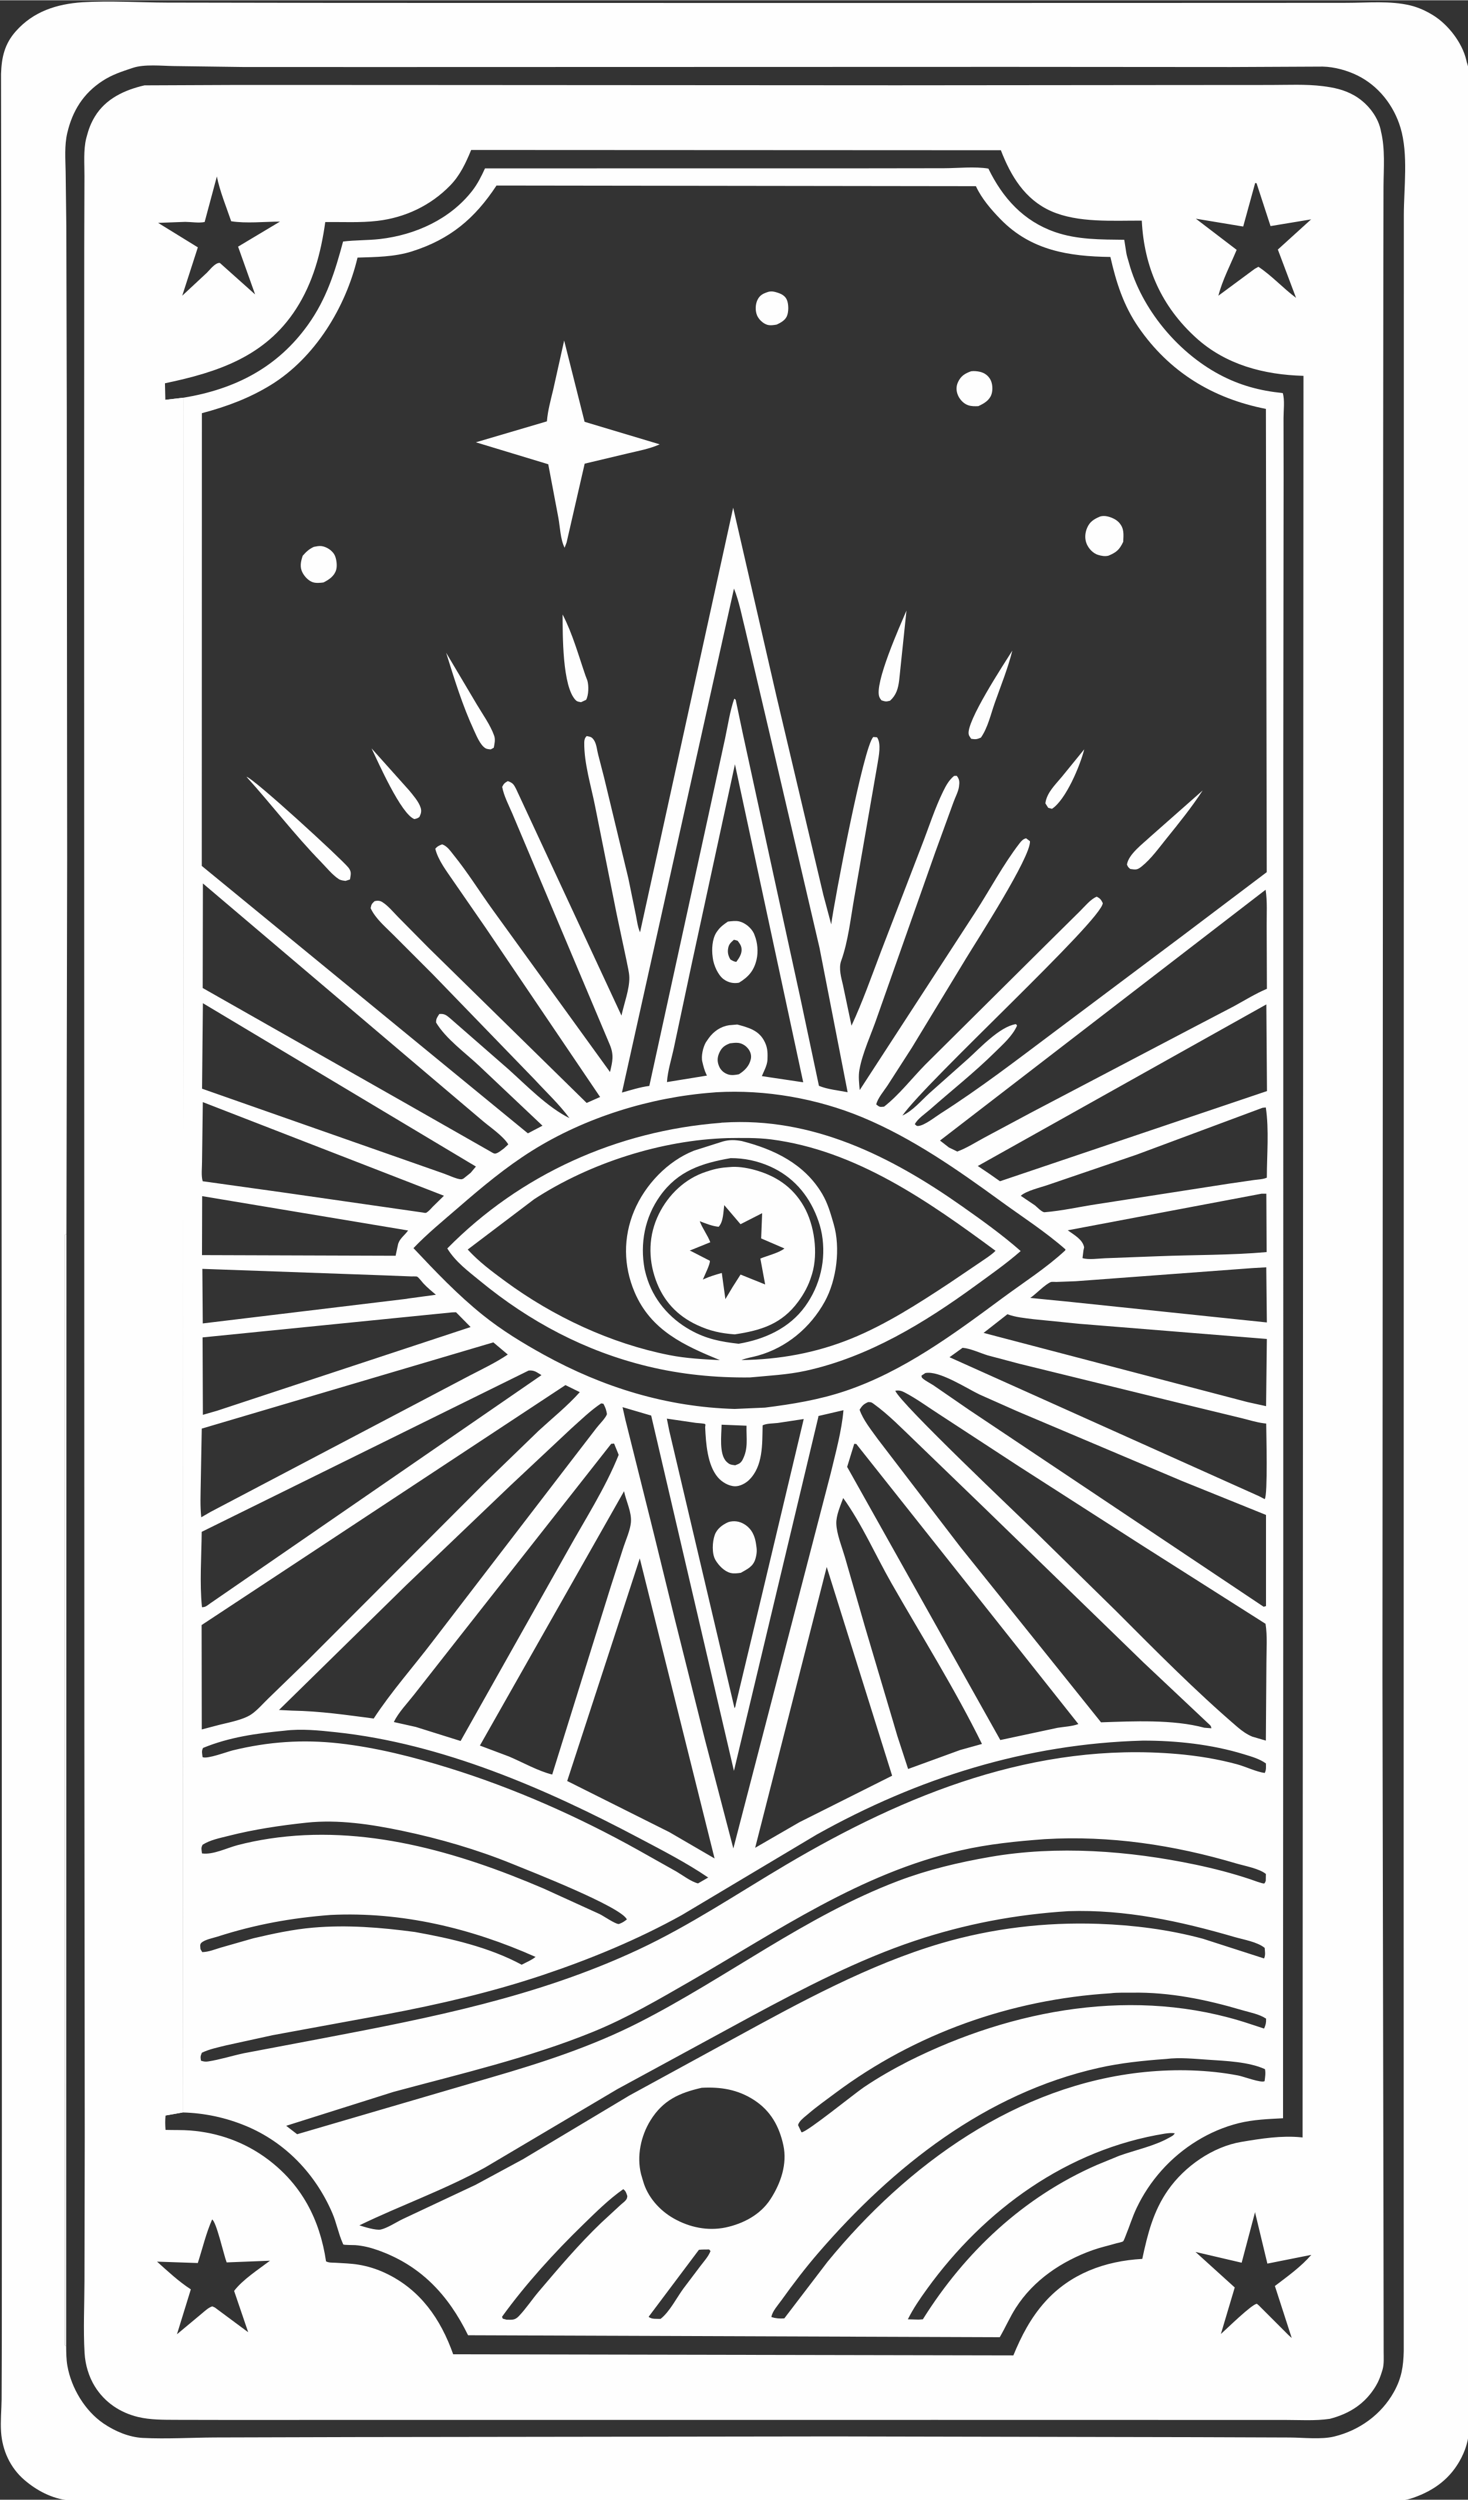
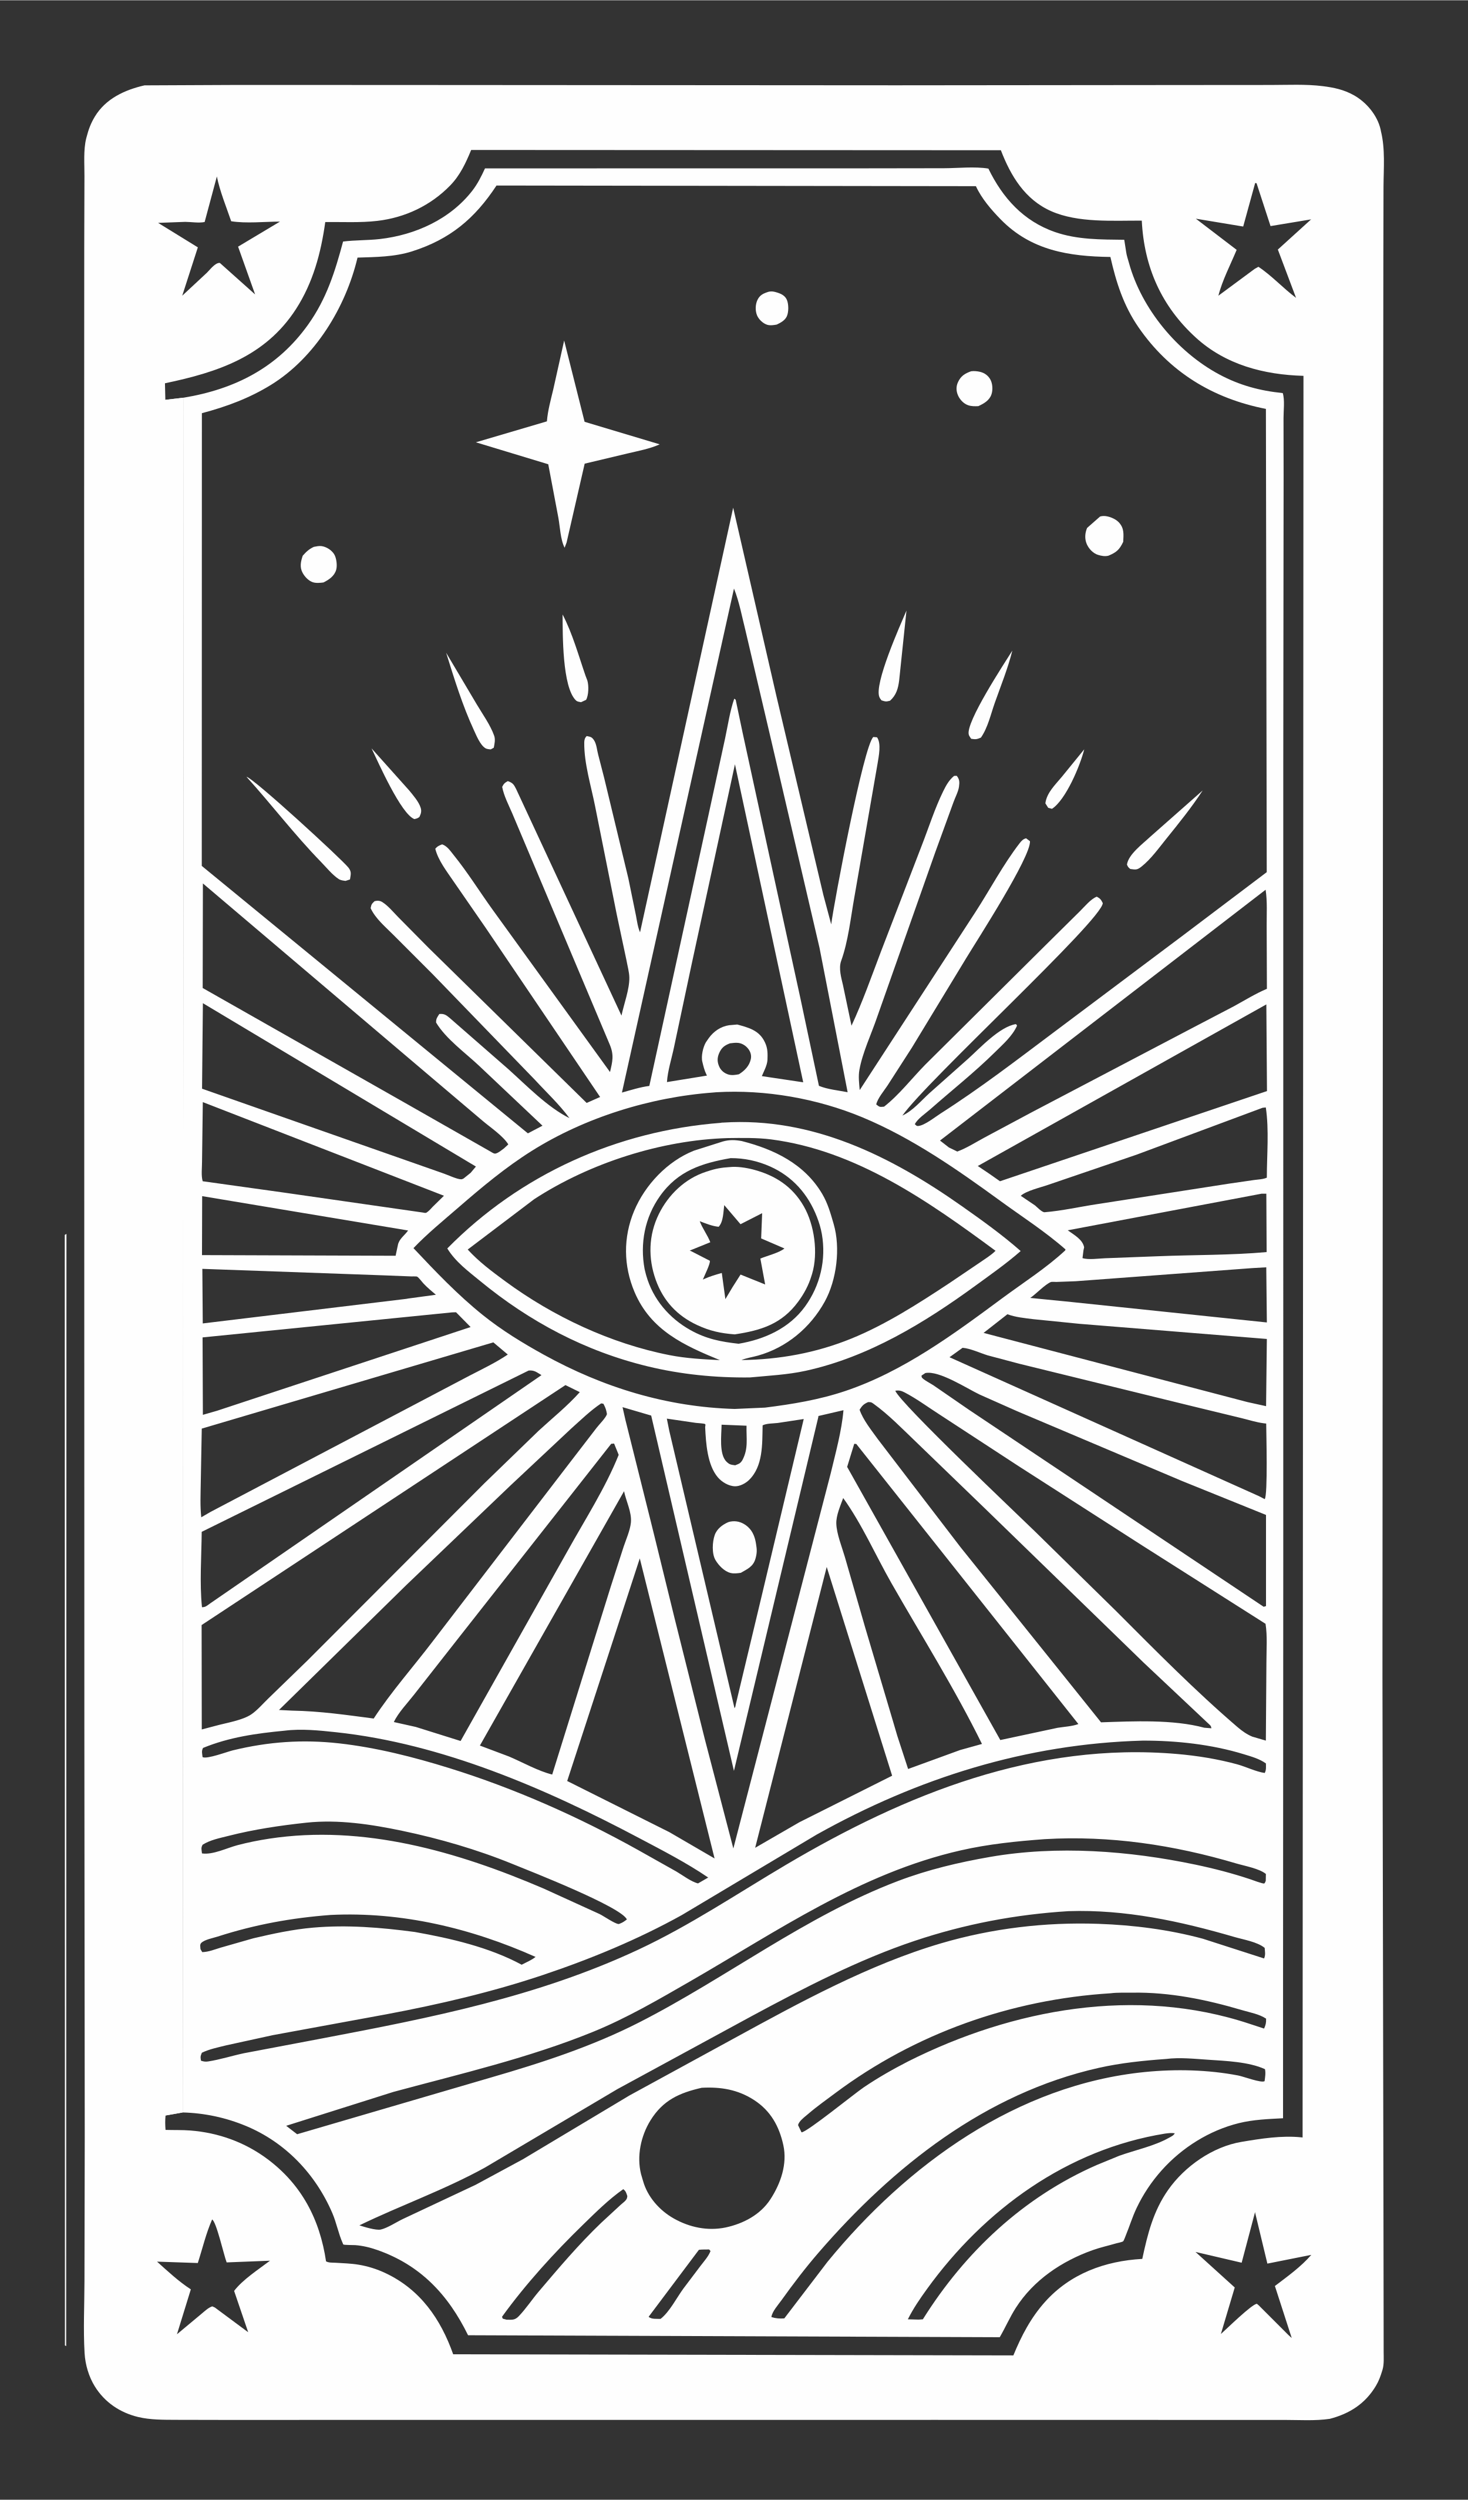
<svg xmlns="http://www.w3.org/2000/svg" fill="#000000" height="514" preserveAspectRatio="xMidYMid meet" version="1" viewBox="115.0 8.8 302.3 514.4" width="302" zoomAndPan="magnify">
  <rect x="115.0" y="8.8" width="302.3" height="514.4" fill="#333333" stroke="none" />
  <g id="change1_1">
-     <path d="M253.82 17.709C264.82 17.027 276.228 17.811 287.274 17.85L355.785 17.968L575.973 18.001L718.707 17.964L754.453 17.94C762.629 17.935 771.795 17.039 779.75 18.988C782.956 19.773 785.947 21.162 788.753 22.901C794.707 26.589 800.247 33.806 801.834 40.643L802.026 41.5L802.205 42.022C803.24 45.097 803.019 48.546 803.023 51.752L803.032 65.065L803.039 104.089L803.04 253.544L803.157 738.244L803.033 898.751L803.024 952.207L803.162 975.646C802.941 980.925 802.259 984.931 799.824 989.651C795.684 997.68 789.146 1002.51 780.75 1005.41C777.823 1006.43 775.109 1006.69 772.045 1006.94L696.38 1006.57L424.283 1006.74L304.606 1006.64L267.482 1006.62C261.147 1006.62 254.394 1007.09 248.117 1006.39C241.659 1005.68 235.677 1002.52 230.811 998.334C225.196 993.507 222.064 986.638 221.574 979.283C221.293 975.079 221.729 970.786 221.79 966.569L221.872 943.359L221.9 860.065L221.84 596.641L221.643 225.347L221.641 98.58L221.564 46.061C221.787 39.496 222.948 34.233 227.426 29.184C234.394 21.325 243.632 18.393 253.82 17.709ZM247.47 505.175L247.358 945.355C247.385 947.981 247.393 950.645 247.852 953.237C249.399 961.96 254.802 971.01 262.188 976.011C266.702 979.067 272.225 981.426 277.731 981.702C287.074 982.171 296.692 981.58 306.063 981.521L361.384 981.364L551.095 981.103L694.625 981.398L731.907 981.537C737.35 981.552 744.293 982.412 749.523 981.142C759.485 978.722 768.181 972.445 773.172 963.48C776.186 958.065 776.924 953.382 777.057 947.291L777.037 874.022L777.02 737.448L777.082 309.304L777.084 143.386L777.088 102.024C777.099 91.097 778.914 77.891 775.776 67.401C773.135 58.574 767.097 50.829 758.774 46.71C754.664 44.676 749.605 43.279 745 43.175L708.772 43.351L619.603 43.283L372.15 43.353L317.427 43.339L290.094 42.965C285.169 42.899 278.36 42.133 273.719 43.687C269.363 45.145 265.583 46.332 261.685 48.88C254.142 53.809 249.858 60.69 247.808 69.391C246.616 74.451 247.069 79.739 247.149 84.912L247.42 106.385L247.602 178.225L247.748 356.564L247.47 505.175ZM247.358 945.355L247.47 505.175L246.8 505.573L246.866 945.089L247.358 945.355Z" fill="#fefefe" transform="scale(.52)" />
-   </g>
+     </g>
  <g id="change1_2">
    <path d="M247.358 945.355L246.866 945.089L246.8 505.573L247.47 505.175L247.358 945.355Z" fill="#fefefe" transform="scale(.52)" />
  </g>
  <g id="change1_3">
    <path d="M278.378 50.599L315.55 50.435L379.512 50.456L576.225 50.576L689.807 50.47L724.38 50.448C731.131 50.446 738.258 50.072 744.96 50.91C749.425 51.467 753.287 52.277 757.266 54.487C762.204 57.231 766.56 62.373 767.873 67.99L768.018 68.75C769.767 75.784 769.08 83.452 769.04 90.693L768.981 118.778L768.871 227.913L768.623 680.849L769.017 891.285L769.083 934.283L769.097 947.569C769.092 949.879 769.309 952.464 768.656 954.685L768.477 955.25C767.854 957.302 767.179 959.146 766.083 961C761.864 968.134 755.633 972.1 747.755 974.148C741.909 975.006 735.647 974.571 729.733 974.575L699.25 974.576L591.999 974.557L365.113 974.57L309.356 974.576L290.757 974.54C285.799 974.508 280.721 974.58 275.868 973.421C268.68 971.703 262.597 967.593 258.697 961.298C256.306 957.439 254.919 952.693 254.651 948.164C254.095 938.735 254.589 928.99 254.604 919.534L254.711 862.89L254.56 699.205L254.472 220.803L254.515 114.095L254.597 86.502C254.623 81.817 254.151 76.159 255.291 71.613L255.455 71C256.206 68.064 257.129 65.59 258.702 62.985C263.016 55.84 270.554 52.392 278.378 50.599ZM293.866 174.214L293.492 852.886C302.103 853.104 310.554 854.907 318.523 858.214C334.169 864.708 346.096 877.241 352.75 892.691C354.421 896.57 355.183 900.857 356.883 904.636C356.963 904.812 356.99 905.035 357.144 905.153C357.436 905.377 361.204 905.352 361.826 905.396C364.778 905.607 367.74 906.333 370.531 907.309C387.715 913.318 398.67 925.062 406.515 941.062L617.061 941.841C619.28 938.043 621.03 933.977 623.397 930.267C630.452 919.21 641.645 911.72 653.869 907.374C656.938 906.283 660.12 905.594 663.24 904.678C663.94 904.473 665.428 904.245 665.938 903.87C666.197 903.681 666.853 901.861 667.002 901.5C668.476 897.922 669.572 894.267 671.243 890.75C673.857 885.246 677.191 880.257 681.252 875.724C689.267 866.777 700.059 860.004 711.777 857.107C717.42 855.712 723.464 855.48 729.254 855.178L729.257 803.875L729.344 633.496L729.346 318.897L729.477 205.822L729.443 182.283C729.436 179.282 729.99 175.155 729.141 172.387C720.12 171.487 712.088 169.335 704.049 165.042C687.467 156.187 673.224 139.101 668.221 120.83C667.83 119.4 667.315 117.948 667.116 116.478L666.373 111.717C657.104 111.604 647.718 111.727 638.849 108.622C626.407 104.266 618.229 95.174 612.564 83.542C607.203 82.654 600.456 83.387 594.95 83.397L555.479 83.453L413.224 83.455C411.756 86.623 410.32 89.561 408.16 92.337C399.38 103.619 385.515 109.85 371.527 111.427C366.702 111.971 361.844 111.81 357.017 112.416C353.822 124.357 350.468 135.049 343.217 145.225C331.018 162.345 314.168 170.85 293.866 174.214ZM286.633 175.061L293.866 174.214C314.168 170.85 331.018 162.345 343.217 145.225C350.468 135.049 353.822 124.357 357.017 112.416C361.844 111.81 366.702 111.971 371.527 111.427C385.515 109.85 399.38 103.619 408.16 92.337C410.32 89.561 411.756 86.623 413.224 83.455L555.479 83.453L594.95 83.397C600.456 83.387 607.203 82.654 612.564 83.542C618.229 95.174 626.407 104.266 638.849 108.622C647.718 111.727 657.104 111.604 666.373 111.717L667.116 116.478C667.315 117.948 667.83 119.4 668.221 120.83C673.224 139.101 687.467 156.187 704.049 165.042C712.088 169.335 720.12 171.487 729.141 172.387C729.99 175.155 729.436 179.282 729.443 182.283L729.477 205.822L729.346 318.897L729.344 633.496L729.257 803.875L729.254 855.178C723.464 855.48 717.42 855.712 711.777 857.107C700.059 860.004 689.267 866.777 681.252 875.724C677.191 880.257 673.857 885.246 671.243 890.75C669.572 894.267 668.476 897.922 667.002 901.5C666.853 901.861 666.197 903.681 665.938 903.87C665.428 904.245 663.94 904.473 663.24 904.678C660.12 905.594 656.938 906.283 653.869 907.374C641.645 911.72 630.452 919.21 623.397 930.267C621.03 933.977 619.28 938.043 617.061 941.841L406.515 941.062C398.67 925.062 387.715 913.318 370.531 907.309C367.74 906.333 364.778 905.607 361.826 905.396C361.204 905.352 357.436 905.377 357.144 905.153C356.99 905.035 356.963 904.812 356.883 904.636C355.183 900.857 354.421 896.57 352.75 892.691C346.096 877.241 334.169 864.708 318.523 858.214C310.554 854.907 302.103 853.104 293.492 852.886L286.713 854.084C286.517 856.035 286.548 857.835 286.711 859.789C289.966 859.891 293.255 859.775 296.5 860.026C307.641 860.887 318.128 864.653 327.085 871.345C340.624 881.459 347.8 895.217 350.271 911.817C351.393 912.439 352.835 912.293 354.103 912.374C357.099 912.564 360.181 912.648 363.145 913.136C366.883 913.751 370.466 914.889 373.888 916.509C387.628 923.011 395.684 934.671 400.617 948.6L622.456 949.042C625.66 941.277 629.34 934.175 634.981 927.873C645.026 916.65 658.769 911.669 673.509 910.844C675.645 900.949 677.846 891.945 683.781 883.499C690.319 874.198 701.394 866.448 712.728 864.541C720.457 863.241 728.717 861.923 736.553 862.74L736.998 862.793L737.342 165.569C721.699 165.135 706.541 161.197 694.75 150.46C681.1 138.03 674.242 122.561 673.312 104.14C661.846 104.089 648.049 105.091 637.415 100.385C627.043 95.795 621.42 86.445 617.51 76.275L407.741 76.171C405.622 81.3 403.358 86.192 399.437 90.221C391.694 98.177 381.593 102.948 370.589 104.237C363.905 105.021 356.71 104.631 349.963 104.696C348.259 116.923 345.121 128.704 338.35 139.166C326.182 157.967 307.307 164.163 286.481 168.51L286.633 175.061ZM305.151 895.25C302.688 900.881 301.37 906.663 299.486 912.478L283.343 911.928C287.698 915.823 291.808 919.698 296.726 922.901L291.232 940.677L300.822 932.682C302.177 931.577 303.545 930.19 305.219 929.623L306.25 930.088L319.441 939.875L313.867 923.513C317.297 919.008 323.531 915.014 328.072 911.561L310.913 912.233C309.823 909.475 306.836 896.056 305.151 895.25ZM718.176 892.319L712.864 912.358L694.588 908.088L710.127 922.155L704.637 940.578C706.738 938.725 717.044 928.589 718.916 928.622L719.655 929.25L731.381 940.973L732.691 942.15L726.03 921.572C731.053 917.745 736.289 914.036 740.446 909.247L723.052 912.708L718.273 892.855L718.176 892.319ZM307.036 86.66L302.193 104.687C299.796 105.164 296.962 104.642 294.5 104.626L283.766 105.023L299.504 114.714L293.32 133.855L303.108 124.741C304.383 123.476 306.181 121.014 307.987 120.861L308.25 120.906L322.18 133.345L315.438 114.435L332.03 104.519C325.93 104.534 318.659 105.329 312.705 104.38C310.763 98.683 308.216 92.526 307.036 86.66ZM718.212 89.25L713.474 106.477L694.73 103.371L710.883 115.702C708.491 121.474 705.17 127.805 703.654 133.849L717.999 123.25L719.5 122.405C724.825 125.927 729.254 130.868 734.406 134.702L727.198 115.585L740.37 103.64L724.303 106.299L718.765 89.331L718.212 89.25Z" fill="#fefefe" transform="scale(.52)" />
  </g>
  <g id="change1_4">
    <path d="M286.633 175.061L293.866 174.214L293.492 852.886L286.713 854.084L286.633 175.061Z" fill="#fefefe" transform="scale(.52)" />
  </g>
  <g id="change1_5">
    <path d="M293.866 174.214C314.168 170.85 331.018 162.345 343.217 145.225C350.468 135.049 353.822 124.357 357.017 112.416C361.844 111.81 366.702 111.971 371.527 111.427C385.515 109.85 399.38 103.619 408.16 92.337C410.32 89.561 411.756 86.623 413.224 83.455L555.479 83.453L594.95 83.397C600.456 83.387 607.203 82.654 612.564 83.542C618.229 95.174 626.407 104.266 638.849 108.622C647.718 111.727 657.104 111.604 666.373 111.717L667.116 116.478C667.315 117.948 667.83 119.4 668.221 120.83C673.224 139.101 687.467 156.187 704.049 165.042C712.088 169.335 720.12 171.487 729.141 172.387C729.99 175.155 729.436 179.282 729.443 182.283L729.477 205.822L729.346 318.897L729.344 633.496L729.257 803.875L729.254 855.178C723.464 855.48 717.42 855.712 711.777 857.107C700.059 860.004 689.267 866.777 681.252 875.724C677.191 880.257 673.857 885.246 671.243 890.75C669.572 894.267 668.476 897.922 667.002 901.5C666.853 901.861 666.197 903.681 665.938 903.87C665.428 904.245 663.94 904.473 663.24 904.678C660.12 905.594 656.938 906.283 653.869 907.374C641.645 911.72 630.452 919.21 623.397 930.267C621.03 933.977 619.28 938.043 617.061 941.841L406.515 941.062C398.67 925.062 387.715 913.318 370.531 907.309C367.74 906.333 364.778 905.607 361.826 905.396C361.204 905.352 357.436 905.377 357.144 905.153C356.99 905.035 356.963 904.812 356.883 904.636C355.183 900.857 354.421 896.57 352.75 892.691C346.096 877.241 334.169 864.708 318.523 858.214C310.554 854.907 302.103 853.104 293.492 852.886L293.866 174.214ZM417.774 90.244C409.149 103.36 399.36 111.543 384.269 116.322C377.377 118.505 369.902 118.544 362.738 118.773C358.073 138.428 345.912 158.394 328.445 169.153C319.883 174.427 310.785 177.784 301.101 180.351L301.057 359.529L430.207 465.377L435.985 462.349L410.873 438.627C405.37 433.444 397.76 428.003 393.854 421.527C393.818 419.922 394.297 419.483 395.123 418.141C396.907 417.967 397.757 418.45 399.124 419.601L422.376 439.889C429.619 446.379 437.937 455.014 446.667 459.354C442.641 453.885 437.529 449.124 432.926 444.127L392.57 402.458L376.942 386.83C373.714 383.566 369.886 380.455 367.925 376.25C368.248 374.678 368.334 374.589 369.5 373.477C370.61 373.201 371.594 373.236 372.581 373.862C374.881 375.32 376.922 377.829 378.825 379.766L390.859 391.935L453.477 453.339L458.805 450.983L413.402 383.91L400.662 365.489C398.017 361.589 394.694 357.367 393.533 352.75C394.404 351.709 395.024 351.473 396.25 350.999C398.251 351.658 399.508 353.62 400.827 355.25C406.348 362.075 411.091 369.727 416.231 376.854L462.728 441.108C463.708 436.913 464.36 434.492 462.676 430.366L430.459 354L423.994 338.688C422.565 335.375 420.694 331.813 420.022 328.25C420.645 327.003 421.025 326.63 422.25 325.968C424.261 326.642 424.673 327.358 425.599 329.208L467.268 418.775C468.234 414.178 470.447 408.381 470.38 403.75C470.347 401.555 469.633 399.089 469.253 396.912L465.388 378.73L456.825 335.929C455.233 327.878 452.438 318.962 452.525 310.75C452.536 309.693 452.715 308.886 453.5 308.131C454.976 308.443 455.473 308.425 456.369 309.75C457.422 311.307 457.552 313.722 458.043 315.5L460.426 324.75L469.998 364.5L473.019 379.25C473.432 381.453 473.713 383.734 474.622 385.808L511.501 217.757L528.645 292.401L547.212 371.016L550.323 382.658C551.468 373.844 563.16 311.944 567 308.504L568.467 308.625C570.226 311.072 569.152 316.107 568.666 319.11L559.487 371.92C558.027 380.082 557.079 389.318 554.266 397.112C553.188 400.103 554.318 403.803 554.991 406.75L558.356 422.768C562.767 413.304 566.285 403.268 569.995 393.5L586.248 351.273C588.994 344.225 591.36 336.73 594.693 329.943C595.827 327.634 596.979 325.548 599 323.894L600.031 323.867C601.186 325.307 601.175 326.382 600.916 328.25C600.66 330.101 599.36 332.553 598.721 334.371L591.564 354.025L568.507 419.359C566.248 426.028 562.722 433.359 561.488 440.25C561.027 442.829 561.377 445.652 561.608 448.255L607.382 377.886C613.172 368.959 618.481 358.878 624.975 350.5C625.666 349.608 626.362 348.859 627.5 348.599L629.036 349.75C629.408 355.974 608.179 388.781 603.723 396.133L582.272 431.45L572.59 446.488C571.188 448.605 568.721 451.484 568.149 453.931C569.561 455.022 569.47 454.977 571.25 454.814C577.184 450.197 582.293 443.553 587.608 438.148L635.242 390.88L648.85 377.428C650.625 375.678 653.179 372.552 655.5 371.701C656.898 372.444 657.183 372.9 657.87 374.25C657.472 381.082 588.601 444.168 578.506 458.339C582.68 456.421 585.911 452.47 589.286 449.413L604.489 435.905C609.267 431.606 617.041 423.125 623.5 422.134L623.917 422.75C622.093 426.859 618.314 430.149 615.172 433.25C607.054 441.265 598.03 448.372 589.471 455.916C587.611 457.556 584.504 459.595 583.44 461.75C583.992 462.222 584.08 462.546 584.883 462.45C587.441 462.144 591.376 458.963 593.561 457.571C609.095 447.673 623.565 436.545 638.295 425.508L689.717 386.971L722.795 362.004L722.469 178.649C701.469 174.549 684.213 164.071 671.955 146.266C666.062 137.705 663.153 128.509 660.886 118.519C644.451 118.292 629.558 115.975 617.543 103.75C613.79 99.931 609.875 95.413 607.628 90.502L417.774 90.244ZM503.581 449.214C478.723 451.053 452.866 459.046 431.683 472.351C421.432 478.79 412.002 486.65 402.871 494.567C396.827 499.809 390.418 505.013 384.893 510.801C393.609 520.063 402.37 529.265 412.308 537.25C419.831 543.295 428.091 548.345 436.527 552.995C460.017 565.944 485.135 573.674 512.077 574.454L524.118 573.922C534.968 572.56 545.526 570.835 555.929 567.338C578.909 559.613 598.854 544.83 618.163 530.549C626.324 524.512 635.57 518.616 642.969 511.726L643.114 511.321C635.115 504.284 626.12 498.526 617.52 492.267C600.325 479.752 582.432 467.251 562.719 459.045C544.776 451.575 524.225 447.964 504.795 449.107L503.581 449.214ZM445.078 565.01L300.995 659.983L301.057 701.303L306.395 699.897C310.585 698.729 317.203 697.714 320.731 695.287C323.119 693.644 325.332 691.042 327.428 689.025L342.975 673.953L412.959 603.891L434.5 583.044C439.949 578.033 445.817 573.334 450.757 567.799L445.078 565.01ZM575.697 567.25C577.754 572.365 624.411 616.481 630.912 622.833L663.135 654.433C678.755 670.071 694.456 685.995 711.25 700.387C713.008 701.894 714.952 703.273 717.104 704.155L722.448 705.713L722.672 674.58C722.668 669.693 723.085 664.296 722.325 659.489L673.5 628.5L624.5 597.07L593.067 576.552C588.565 573.665 584.018 570.302 579.278 567.855C578.08 567.236 577.037 567.002 575.697 567.25ZM511.818 249.753L467.448 449.235C470.965 448.262 474.673 447.058 478.294 446.609L501.755 339.25L508.32 308.97C509.426 303.829 510.199 298.289 511.932 293.333L512.493 293.75L515.219 306.72L527.228 361.969L538.164 412.113L545.462 446.567C548.803 447.97 553.251 448.394 556.829 449.094L545.687 391.923L526.485 309.5L516.406 266.514C514.991 260.944 513.956 255.093 511.818 249.753ZM564.921 571.75C563.173 572.52 562.582 573.147 561.566 574.75C562.922 578.785 566.308 582.937 568.781 586.396L587.158 610.41L601.511 629.137L642.74 680.484L657.174 698.48C669.976 698.052 685.664 697.27 698.067 700.617L700.889 700.837C700.694 699.706 700.438 699.722 699.627 698.92L674.037 674.839L611.069 613.708L583.903 587.487C578.552 582.386 573.061 576.684 567.054 572.376C566.138 571.718 566.055 571.752 564.921 571.75ZM722.354 368.958L593.41 468.224L596.917 470.952L600.25 472.578C603.91 471.243 607.559 468.902 611 467.047L629.951 456.916L693.719 423.471L709.825 415.056C714.117 412.71 718.348 410.074 722.86 408.173L722.768 383.225C722.745 378.563 723.061 373.565 722.354 368.958ZM474.517 633.594L445.769 721.701L486.25 741.957L504.135 752.357L474.517 633.594ZM301.501 366.467L301.418 407.847L383.2 454.255L415.201 472.474C415.8 472.794 416.753 473.549 417.44 473.37C418.631 473.059 419.751 472.04 420.74 471.323L422.448 469.75C420.429 466.442 415.407 463.057 412.406 460.525L392.034 443.265L301.501 366.467ZM459.221 572.25C454.949 575.097 451.132 578.861 447.296 582.27L423.281 604.77L382.114 644.1L331.635 693.594L336.875 693.853C347.92 694.039 358.226 695.551 369.144 696.98C376.152 686.277 384.829 676.535 392.578 666.349L447.083 595.346L457.525 581.781C458.501 580.527 461.065 577.977 461.514 576.5C461.52 576.479 461.32 575.494 461.319 575.492C461.069 574.302 460.669 573.45 460.098 572.385L459.221 572.25ZM467.686 573.741L468.839 578.83L478.821 618.771L480.856 626.976L488.281 657.234L500.292 705.234L511.567 748.415L550.145 599.868C552.045 591.886 554.484 583.133 555.176 574.944L545.258 577.245L545.201 577.726L511.802 717.703L479.031 577.072L467.686 573.741ZM512.2 319.297L494.983 398.75L488.073 431.276C487.158 435.698 485.553 440.607 485.276 445.084L501.117 442.513L500.887 442.051C500.042 440.318 499.732 438.835 499.277 436.999C498.744 434.851 499.572 431.234 500.686 429.352L501.438 428.25L501.835 427.684C503.777 425 506.553 423.089 509.875 422.582L513.111 422.299C517.332 423.458 521.395 424.449 523.681 428.588C525.051 431.07 525.193 432.942 525.094 435.75L525.079 436.342C524.962 438.435 523.667 440.805 522.849 442.725L539.24 445.17L512.2 319.297ZM587.579 560.25L586.082 561.25C586.138 561.514 586.09 561.824 586.25 562.041C586.921 562.954 589.791 564.413 590.829 565.11L604.892 574.795L721.585 652.75L722.509 652.477L722.506 616.395L689.218 602.953L623.854 575.304L609.092 568.75C604.11 566.389 593.012 559.105 587.579 560.25ZM548.544 636.981L520.206 748.142L537.729 738.017L574.451 719.608L548.544 636.981ZM485.227 578.283L486.186 583.076L512.032 692.885C512.425 692.348 512.405 692.056 512.524 691.401L522.686 648.892L539.441 578.438L529.129 580.003C527.351 580.217 524.737 580.134 523.162 580.943C522.989 588.235 523.434 597.22 517.644 602.694C516.312 603.953 514.11 605.094 512.242 605.059C509.728 605.012 507.02 603.388 505.426 601.514C501.241 596.597 500.704 587.961 500.408 581.695C500.388 581.271 500.707 580.663 500.357 580.421C499.999 580.174 497.299 580.039 496.719 579.965L485.227 578.283ZM499.039 843.117C490.164 845.152 483.685 848.021 478.716 856.082C474.928 862.226 473.261 870.17 475.002 877.25L475.791 879.93C477.538 886.272 482.305 891.631 487.944 894.826C494.233 898.388 501.385 899.871 508.499 898.411C515.508 896.9 522.241 893.398 526.24 887.259C530.31 881.011 533.003 873.31 531.366 865.827C529.728 858.338 526.346 852.26 519.856 848.025C513.409 843.817 506.584 842.711 499.039 843.117ZM416.526 548.098L301.055 582.233L300.657 603.756C300.597 608.267 300.361 612.84 300.86 617.328L304.557 615.188L386.31 572.209L407.034 561.308C412.139 558.664 417.472 556.13 422.243 552.918L416.526 548.098ZM722.641 414.342L608.376 478.297L613.187 481.542L617.161 484.334L722.892 448.644L722.641 414.342ZM430.51 559.25L301.031 623.089C300.945 632.821 300.159 643.29 301.136 652.926C302.651 652.908 303.163 652.272 304.383 651.416L435.591 561.068C433.696 559.948 432.804 559.045 430.51 559.25ZM559.442 588.25L556.633 597.384L617.289 705.492L639.992 700.643C642.526 700.238 645.851 700.066 648.206 699.158L560.255 588.308L559.442 588.25ZM301.499 413.856L301.168 447.701L373.251 472.993L396.903 481.29C398.514 481.841 402.208 483.591 403.798 483.557C404.133 483.55 404.452 483.386 404.75 483.234L407.523 481.008L409.619 478.514L301.499 413.856ZM463.189 588.25L402.811 665.003L385.068 687.602C382.531 690.853 378.848 694.674 377.122 698.371L385.823 700.309L403.56 705.869L445.985 630.533C452.832 618.222 460.933 605.672 466.163 592.615L464.343 588.145L463.189 588.25ZM602.352 550.25L597.167 553.98L719.712 608.959L722 610.142C723.267 608.541 722.602 583.614 722.582 580.232L721.607 580.122C718.639 579.747 715.654 578.768 712.745 578.068L693.812 573.483L624.842 556.572L612.307 553.248C609.291 552.32 605.472 550.504 602.352 550.25ZM468.284 607.008L411.197 707.679L422.702 712C428.066 714.262 434.263 717.784 439.833 719.148L463 644.844L468.141 628.912C469.128 625.995 470.661 622.54 470.989 619.5C471.431 615.402 469.081 610.954 468.284 607.008ZM555.068 609.702C553.977 612.74 552.227 616.62 552.342 619.871C552.486 623.965 554.551 629.02 555.72 633.002L563.834 661.161L574.819 698.147L576.468 703.75L580.777 716.948L601.383 709.441L610.027 707.039C599.343 685.334 586.251 664.516 574.239 643.507C567.888 632.399 562.533 620.057 555.068 609.702ZM400.168 536.23L301.373 546.135L301.493 576.781L307.122 575.163L407.52 542.03L401.75 536.183L400.168 536.23ZM673.722 705.72C627.628 706.975 584.642 720.504 544.536 742.933L491.2 774.741C473.702 784.455 455.016 792.164 436.056 798.515C415.973 805.242 395.057 810.106 374.25 814.016L329.197 822.289L310.749 826.32C307.589 827.111 304.016 827.822 301.093 829.25C300.507 830.675 300.498 830.881 300.75 832.404C301.792 832.731 302.476 832.867 303.577 832.698C308.317 831.968 313.049 830.443 317.754 829.445L348.576 823.612C391.681 815.423 433.927 807.146 473.996 788.418C494.376 778.892 513.12 766.276 532.447 754.854C579.915 726.802 631.207 706.165 687.33 711.014C695.254 711.698 703.389 713.003 711.069 715.097C714.611 716.063 718.463 718.009 722 718.53C722.652 717.36 722.483 716.049 722.475 714.75C719.949 712.912 716.645 712.005 713.679 711.096C701.008 707.212 686.95 705.684 673.722 705.72ZM620.098 536.972L610.659 544.356L715.127 571.722L722.538 573.351L722.84 546.754L648.544 540.75L630.438 538.931C626.965 538.495 623.401 538.178 620.098 536.972ZM634.839 744.719C623.605 745.554 612.631 746.654 601.612 749.161C561.902 758.195 529.191 780.992 494.489 800.968C481.969 808.175 469.412 815.52 456 820.977C430.494 831.353 403.481 837.595 376.96 844.75L334.484 858.165L338.823 861.505L415.374 839.109C435.594 833.254 455.533 826.799 474.332 817.213C508.986 799.542 540.271 775.108 576.83 761.262C588.693 756.769 600.777 753.913 613.247 751.747C639.813 747.135 668.322 749.298 694.586 754.808C701.943 756.352 709.222 758.239 716.353 760.62C716.977 760.828 721.364 762.491 721.812 762.25C722.153 762.066 722.209 761.583 722.408 761.25L722.464 758.5C719.862 756.341 714.006 755.308 710.71 754.331C685.996 747.004 660.654 743.197 634.839 744.719ZM301.466 453.009L301.162 476.635C301.169 478.939 300.76 482.141 301.422 484.33L333.109 488.75L388.623 496.717C389.246 496.809 389.627 497.031 390.166 496.671C391.083 496.059 391.819 495.173 392.572 494.376L396.966 490.07L301.466 453.009ZM721.164 455.25L671.318 473.79L636.188 485.771C633.296 486.784 627.54 488.097 625.39 490.093L631.064 493.919C631.912 494.638 633.832 496.673 634.844 496.592C641.707 496.044 648.914 494.397 655.756 493.372L707.943 485.268L717.792 483.842C719.398 483.625 721.351 483.573 722.831 482.919C722.843 473.917 723.765 463.991 722.428 455.123L721.164 455.25ZM644.276 773.217C623.337 774.51 603.259 778.323 583.347 784.979C561.149 792.399 539.367 803.707 518.786 814.781L465.639 843.655L413.193 874.707C397.087 883.574 379.936 889.603 363.482 897.564C365.349 898.183 370.075 899.627 371.94 899.225C374.549 898.662 378.237 896.207 380.75 895.03L409.535 881.508L428.228 871.41L470.488 846.126L512.249 823.341C538.138 809.196 565.342 794.33 593.74 785.968C613.949 780.016 635.085 777.5 656.116 778.233C669.989 778.716 684.078 780.505 697.5 784.13L721.75 791.938C722.371 790.487 722.096 789.289 721.977 787.75C719.074 785.368 713.624 784.492 709.997 783.436C688.457 777.168 666.828 772.479 644.276 773.217ZM301.215 490.227L301.146 513.562L377.821 513.821L378.82 509.129L379.07 508.495C379.823 506.738 381.676 505.403 382.757 503.819L301.215 490.227ZM720.788 489.25L643.996 503.744C646.417 505.525 649.915 507.348 650.486 510.49L650.232 511.616L649.837 514.75C652.201 515.514 656.218 514.896 658.783 514.806L679.75 514.011C693.994 513.431 708.572 513.642 722.756 512.362L722.635 489.25L720.788 489.25ZM301.285 519.003L301.446 540.607L382.164 530.868L382.753 530.754L393.772 529.256C392.105 527.863 390.454 526.472 388.951 524.901C388.287 524.209 387.086 522.523 386.334 522.08C386.108 521.948 384.156 522.004 383.854 521.993L373.606 521.593L301.285 519.003ZM717.014 518.711L647.087 523.906L639.474 524.185C639.078 524.191 637.681 524.069 637.331 524.21C634.979 525.156 631.42 528.988 629.145 530.51L645.502 532.132L722.843 540.219L722.609 518.39L717.014 518.711ZM682.958 831.713C673.972 832.362 665.029 833.27 656.224 835.25C611.458 845.317 574.809 874.264 545.358 908.312C540.114 914.373 535.263 920.739 530.595 927.251C529.29 929.072 526.934 931.667 526.631 933.865C528.447 934.425 529.858 934.514 531.75 934.393L548.869 911.981C580.397 873.484 623.974 841.9 674.614 836.874C686.739 835.671 699.494 835.962 711.465 838.25C713.703 838.678 720.614 841.326 721.947 840.5C722.15 838.888 722.437 837.363 722.101 835.75C715.711 832.831 706.527 832.483 699.574 832.021C694.172 831.662 688.355 831.031 682.958 831.713ZM660.98 805.716C621.662 808.157 583.644 821.553 551.966 845.201C548.425 847.845 544.761 850.43 541.403 853.302C540.275 854.266 538.567 855.52 537.732 856.75C537.348 857.314 537.373 857.344 537.19 857.896L538.568 860.75C540.675 860.75 559.414 845.507 563.229 842.929C568.884 839.106 574.762 835.767 580.83 832.656C622.201 811.884 671.04 802.894 715.963 817.79L721.75 819.686C722.42 818.177 722.593 817.399 722.536 815.75C719.765 813.928 716.173 813.32 713 812.383C698.852 808.206 684.355 805.222 669.518 805.477C666.757 805.524 663.708 805.362 660.98 805.716ZM333.841 701.791C322.74 702.854 311.958 704.336 301.556 708.617C300.878 709.912 301.228 710.832 301.372 712.25C303.065 713.158 311.14 710.108 313.345 709.573C327.449 706.15 340.978 705.19 355.42 706.804C370.205 708.457 384.97 712.213 399.156 716.621C424.927 724.628 450.177 735.824 473.767 748.97L489.003 757.53C491.513 758.998 494.79 761.533 497.575 762.236L501.608 759.905C492.938 754.013 483.485 749.176 474.23 744.275C437.285 724.711 396.172 706.877 354.228 702.398C347.565 701.686 340.515 700.948 333.841 701.791ZM342.513 738.193C332.072 739.32 321.726 740.846 311.539 743.447C308.035 744.341 304.53 744.984 301.417 746.902C300.638 748.148 301.004 748.946 301.142 750.363C305.481 751.001 310.966 748.21 315.211 747.098C319.321 746.021 323.549 745.171 327.75 744.531C365.1 738.845 402.235 749.617 436.377 764.24L458.582 774.353C460.261 775.173 464.523 778.157 466.08 778.306C466.307 778.327 466.52 778.184 466.735 778.106C467.8 777.72 468.498 777.167 469.399 776.5C467.287 771.514 430.821 757.268 423.984 754.486C410.084 748.83 395.177 744.504 380.5 741.429C368.184 738.849 355.121 736.853 342.513 738.193ZM352.136 774.714C336.678 775.873 322.162 778.506 307.37 783.27C305.517 783.867 302.242 784.451 300.868 785.77C300.196 786.416 300.522 787.39 300.547 788.25L301.25 789.431C303.777 789.352 306.019 788.423 308.412 787.69L321.5 783.953C329.28 782.129 337.122 780.435 345.094 779.741C358.642 778.559 371.973 779.673 385.387 781.45C399.654 783.983 414.9 787.493 427.743 794.417C429.503 793.477 431.716 792.592 433.234 791.323C407.748 779.962 380.177 773.356 352.136 774.714ZM682.546 861.25C643.85 867.468 610.974 891.334 588.27 922.737C585.463 926.619 582.814 930.459 580.674 934.753L584.943 934.871L586.621 934.75C603.312 908.101 626.46 886.385 655.476 873.688L664.377 870.031C670.673 867.78 678.241 866.199 684.036 862.938C684.957 862.42 685.88 862.076 686.38 861.121C685.05 860.92 683.866 861.085 682.546 861.25ZM467.975 883.25C462.269 887.236 457.104 892.383 452.12 897.225C440.706 908.312 429.29 920.825 419.96 933.75L420.25 934.493L421.75 934.903C423.895 934.906 424.979 935.199 426.584 933.535C429.421 930.595 431.84 926.901 434.506 923.76C442.427 914.428 450.387 905.036 459.236 896.561L467.007 889.386C467.828 888.642 469.299 887.691 469.481 886.625L469.587 886C469.181 884.805 469.041 884.018 467.975 883.25ZM497.926 907.25L478.023 933.75C479.172 934.813 481.183 934.521 482.75 934.585C486.346 931.786 489.09 926.254 491.804 922.56L498.527 913.662C499.936 911.809 501.669 909.931 502.527 907.75L502 907.115C500.68 907.15 499.227 907.078 497.926 907.25ZM506.911 580.682C506.873 584.606 505.828 592.321 508.834 595.297C510.078 596.528 510.645 596.517 512.299 596.75C513.766 596.141 514.252 596.12 515.128 594.75C517.621 590.078 516.646 586.081 516.792 581.087L506.911 580.682ZM510.229 429.75C508.011 430.582 506.84 431.51 505.903 433.734C505.112 435.614 505.17 437.243 506.034 439.086C506.734 440.577 508.112 441.679 509.693 442.113C511.053 442.486 512.393 442.247 513.75 441.995C516.02 440.601 517.902 438.704 518.484 436C518.78 434.621 518.434 433.291 517.632 432.148C516.698 430.819 515.237 429.816 513.615 429.59C512.508 429.437 511.33 429.612 510.229 429.75Z" fill="#fefefe" transform="scale(.52)" />
  </g>
  <g id="change1_6">
    <path d="M509.565 619.25L510.329 619.043C512.619 618.6 514.714 619.161 516.577 620.509C518.811 622.127 519.929 624.473 520.421 627.116L520.571 628C520.957 630.187 520.941 631.56 520.333 633.692C519.429 636.865 517.208 637.757 514.529 639.309C513.191 639.497 511.815 639.694 510.483 639.369C507.999 638.763 505.745 636.381 504.486 634.25C502.993 631.72 503.247 627.064 504.187 624.377C505.051 621.906 507.254 620.251 509.565 619.25Z" fill="#fefefe" transform="scale(.52)" />
  </g>
  <g id="change1_7">
-     <path d="M509.426 381.558C510.886 381.409 512.502 381.151 513.946 381.504C516.321 382.085 518.68 384.097 519.734 386.292L519.993 387C521.158 389.821 521.475 393.566 520.769 396.58C519.737 400.986 517.591 403.441 513.809 405.752C511.651 406.163 509.552 405.712 507.75 404.394C505.482 402.735 503.808 398.838 503.451 396.122L503.372 395.5C502.952 392.631 503.188 388.508 504.79 385.971L505.103 385.513C506.302 383.739 507.656 382.741 509.426 381.558ZM511.792 388.75C510.419 389.99 509.71 390.55 509.45 392.5C509.247 394.029 509.644 395.294 510.418 396.578C511.241 397.021 511.804 397.432 512.75 397.507C513.906 395.914 515.1 394.169 514.795 392.101C514.614 390.88 513.981 390.096 513.25 389.142C512.773 389.005 512.282 388.83 511.792 388.75Z" fill="#fefefe" transform="scale(.52)" />
-   </g>
+     </g>
  <g id="change1_8">
    <path d="M506.627 461.213C506.917 461.103 507.242 461.133 507.551 461.113C542.83 458.852 573.956 474.397 602.031 494.161C610.061 499.814 617.966 505.466 625.356 511.953C619.742 516.884 613.567 521.197 607.532 525.596C587.197 540.419 565.103 553.886 540.25 559.342C533.015 560.931 525.48 561.274 518.125 561.982C504.472 562.133 490.952 560.81 477.666 557.597C452.874 551.6 430.897 539.915 411.283 523.804C406.523 519.894 401.55 516.25 398.29 510.928C427.25 481.555 465.593 464.356 506.627 461.213ZM509.314 467.249C483.043 468.026 454.701 477.114 432.704 491.429L406.376 511.359C410.782 516.182 415.979 520.047 421.227 523.905C440.261 537.899 463.009 548.561 486.264 553.147C492.939 554.463 499.461 554.773 506.235 555.13C491.998 549.281 478.89 543.356 472.439 528.177C468.03 517.803 467.913 506.555 472.25 496.144C476.557 485.805 485.456 476.392 495.957 472.228L507.407 468.592C510.022 467.864 512.251 467.949 514.893 468.422C527.74 471.694 539.748 477.453 546.774 489.369C548.99 493.128 550.092 497.126 551.3 501.273C554.054 510.727 552.508 523.389 547.748 531.994C542.054 542.285 532.692 550.143 521.342 553.331C519.169 553.942 516.851 554.249 514.765 555.104C529.791 554.913 544.265 552.293 558.22 546.634C571.822 541.119 584.771 532.798 596.994 524.737L609.208 516.484C611.242 515.05 613.661 513.623 615.397 511.85C588.711 492.194 560.173 472.113 526.471 467.764C521.022 467.061 514.807 467.186 509.314 467.249ZM510.502 475.182C499.081 477.186 489.639 480.172 482.524 490.178C476.497 498.652 474.537 508.968 476.428 519.115L476.897 521L477.087 521.691C479.75 531.052 486.215 538.6 494.658 543.284C500.939 546.769 506.618 547.862 513.652 548.648C523.883 546.923 533.684 542.549 539.955 533.913C545.975 525.621 548.38 515.351 546.624 505.268C546.209 502.888 545.53 500.666 544.653 498.416C541.153 489.442 535.031 482.462 526.132 478.489C521.213 476.293 515.891 475.154 510.502 475.182Z" fill="#fefefe" transform="scale(.52)" />
  </g>
  <g id="change1_9">
    <path d="M510.062 478.732C512.928 478.401 516.62 478.961 519.416 479.691C528.114 481.965 534.973 486.382 539.491 494.295C543.726 501.714 545.193 512.768 542.766 520.947L542.51 521.75C541.373 525.52 539.575 528.829 537.247 531.996C530.736 540.852 522.528 543.382 512.112 544.938C506.568 544.517 502.291 543.605 497.217 541.24C489.284 537.542 483.807 531.649 480.846 523.379C477.758 514.751 477.979 505.628 482.06 497.33C485.84 489.645 492.445 483.297 500.664 480.614L501.479 480.354C504.459 479.358 506.913 478.907 510.062 478.732ZM507.961 493.774C507.588 496.506 507.642 500.321 505.75 502.356C503.092 502.076 500.735 501.081 498.256 500.142C499.303 502.982 501.3 505.542 502.443 508.47L494.301 511.77L494.859 512.004L502.244 515.793C502.6 516.787 499.992 521.919 499.498 523.251L499.996 523.018C502.278 521.978 504.589 521.312 506.995 520.633L508.413 530.984L511.232 526.274L514.423 521.263L524.168 525.188L522.265 514.931C524.792 513.876 529.853 512.609 531.796 510.932L522.579 506.963L522.973 496.971L514.409 501.337L507.961 493.774Z" fill="#fefefe" transform="scale(.52)" />
  </g>
  <g id="change1_10">
    <path d="M650.526 313.379C648.949 319.716 643.291 333.316 637.75 336.939L636.25 336.526L635.131 334.75C635.687 330.518 639.05 327.43 641.671 324.25L650.526 313.379Z" fill="#fefefe" transform="scale(.52)" />
  </g>
  <g id="change1_11">
    <path d="M368.287 313.002L383.215 329.678C384.81 331.638 386.996 334.104 387.75 336.538C388.175 337.909 387.853 338.886 387.25 340.147C386.508 340.731 386.149 340.789 385.25 340.995C379.961 339.007 370.996 318.641 368.287 313.002Z" fill="#fefefe" transform="scale(.52)" />
  </g>
  <g id="change1_12">
    <path d="M525.675 132.25C526.828 132.044 527.652 132.213 528.75 132.545C530.433 133.052 531.991 133.763 532.75 135.456C533.512 137.155 533.526 140.443 532.703 142.107C531.91 143.711 530.271 144.552 528.75 145.279C527.568 145.503 526.126 145.716 524.955 145.349C523.326 144.838 521.65 143.253 520.984 141.698C520.194 139.855 520.25 137.373 521.101 135.563C522.074 133.491 523.594 132.888 525.675 132.25Z" fill="#fefefe" transform="scale(.52)" />
  </g>
  <g id="change1_13">
    <path d="M622.056 274.304C620.322 281.271 617.492 288.226 615.099 295C613.506 299.508 612.357 304.809 609.608 308.75C607.887 309.452 607.59 309.485 605.75 309.217C605.453 308.773 604.959 308.129 604.805 307.593C603.425 302.783 618.965 279.251 622.056 274.304Z" fill="#fefefe" transform="scale(.52)" />
  </g>
  <g id="change1_14">
    <path d="M605.742 163.75C606.892 163.606 608.156 163.722 609.286 163.987C611.048 164.401 612.509 165.469 613.373 167.072C614.255 168.71 614.392 171.234 613.761 172.98C612.9 175.364 610.754 176.557 608.593 177.561C607.23 177.621 605.854 177.652 604.545 177.202C602.762 176.59 601.247 174.959 600.515 173.25C599.79 171.557 599.739 169.805 600.502 168.127C601.641 165.626 603.241 164.639 605.742 163.75Z" fill="#fefefe" transform="scale(.52)" />
  </g>
  <g id="change1_15">
    <path d="M345.444 233.25C346.43 233.068 347.535 232.814 348.536 232.962C350.483 233.249 352.535 234.568 353.534 236.25C354.413 237.729 354.769 240.709 354.281 242.356C353.544 244.84 351.443 246.252 349.25 247.343C347.95 247.517 346.288 247.675 345.025 247.25C343.331 246.68 341.84 245.093 340.996 243.536C339.756 241.249 340.256 239.078 341.041 236.75C342.432 235.187 343.533 234.135 345.444 233.25Z" fill="#fefefe" transform="scale(.52)" />
  </g>
  <g id="change1_16">
    <path d="M397.832 275.165L409.9 295.5C412.212 299.412 415.349 303.741 416.855 308.012C417.385 309.513 416.991 311.237 416.697 312.75L415.491 313.416C414.779 313.347 413.947 313.304 413.323 312.908C411.273 311.607 409.79 307.883 408.795 305.733C404.242 295.894 401.062 285.494 397.832 275.165Z" fill="#fefefe" transform="scale(.52)" />
  </g>
  <g id="change1_17">
    <path d="M580.128 258.468L577.234 286.102C576.829 289.327 576.076 291.961 573.609 294.16C572.033 294.558 571.809 294.505 570.25 294.012C569.91 293.571 569.655 293.285 569.419 292.75C567.168 287.637 577.627 264.347 580.128 258.468Z" fill="#fefefe" transform="scale(.52)" />
  </g>
  <g id="change1_18">
    <path d="M697.428 329.665C693.073 336.346 687.953 342.688 682.944 348.888C679.955 352.589 676.988 356.758 673.263 359.75C671.442 361.212 670.926 361.019 668.75 360.745C667.926 360.05 667.84 359.932 667.447 359C668.018 354.949 673.639 350.839 676.566 348.077L697.428 329.665Z" fill="#fefefe" transform="scale(.52)" />
  </g>
  <g id="change1_19">
    <path d="M443.946 260.015C447.882 267.563 450.257 276.234 453.026 284.25L453.75 286.144C454.369 288.235 454.273 291.999 453.25 293.807L451.25 294.735C450.479 294.56 449.806 294.576 449.225 294.016C443.783 288.764 443.99 267.703 443.946 260.015Z" fill="#fefefe" transform="scale(.52)" />
  </g>
  <g id="change1_20">
-     <path d="M656.791 221.25C657.423 221.101 657.519 221.049 658.253 221.039C660.16 221.014 662.9 222.127 664.207 223.531C666.419 225.908 666.101 228.242 665.965 231.25C664.454 234.398 663.303 235.416 660.115 236.75C658.72 237.104 657.358 236.84 656 236.428C654.028 235.83 652.344 234.022 651.534 232.162C650.63 230.084 650.797 227.8 651.66 225.762C652.711 223.282 654.388 222.264 656.791 221.25Z" fill="#fefefe" transform="scale(.52)" />
+     <path d="M656.791 221.25C657.423 221.101 657.519 221.049 658.253 221.039C660.16 221.014 662.9 222.127 664.207 223.531C666.419 225.908 666.101 228.242 665.965 231.25C664.454 234.398 663.303 235.416 660.115 236.75C658.72 237.104 657.358 236.84 656 236.428C654.028 235.83 652.344 234.022 651.534 232.162C650.63 230.084 650.797 227.8 651.66 225.762Z" fill="#fefefe" transform="scale(.52)" />
  </g>
  <g id="change1_21">
    <path d="M318.755 324.25C321.505 324.74 356.663 357.009 359.162 360.233C360.479 361.931 360.034 362.956 359.75 364.887L358 365.456C357.062 365.33 356.082 365.247 355.268 364.715C352.789 363.098 350.306 360.034 348.216 357.889C337.8 347.201 328.766 335.302 318.755 324.25Z" fill="#fefefe" transform="scale(.52)" />
  </g>
  <g id="change1_22">
    <path d="M444.565 151.593L452.661 183.761L482.4 192.676C478.403 194.481 473.895 195.275 469.642 196.293L452.693 200.325L445.536 231.511L444.75 233.6C443.099 230.406 442.923 225.33 442.278 221.75L438.272 200.56L409.604 191.87L437.733 183.581C438.083 179.248 439.29 175.014 440.285 170.795L444.565 151.593Z" fill="#fefefe" transform="scale(.52)" />
  </g>
</svg>